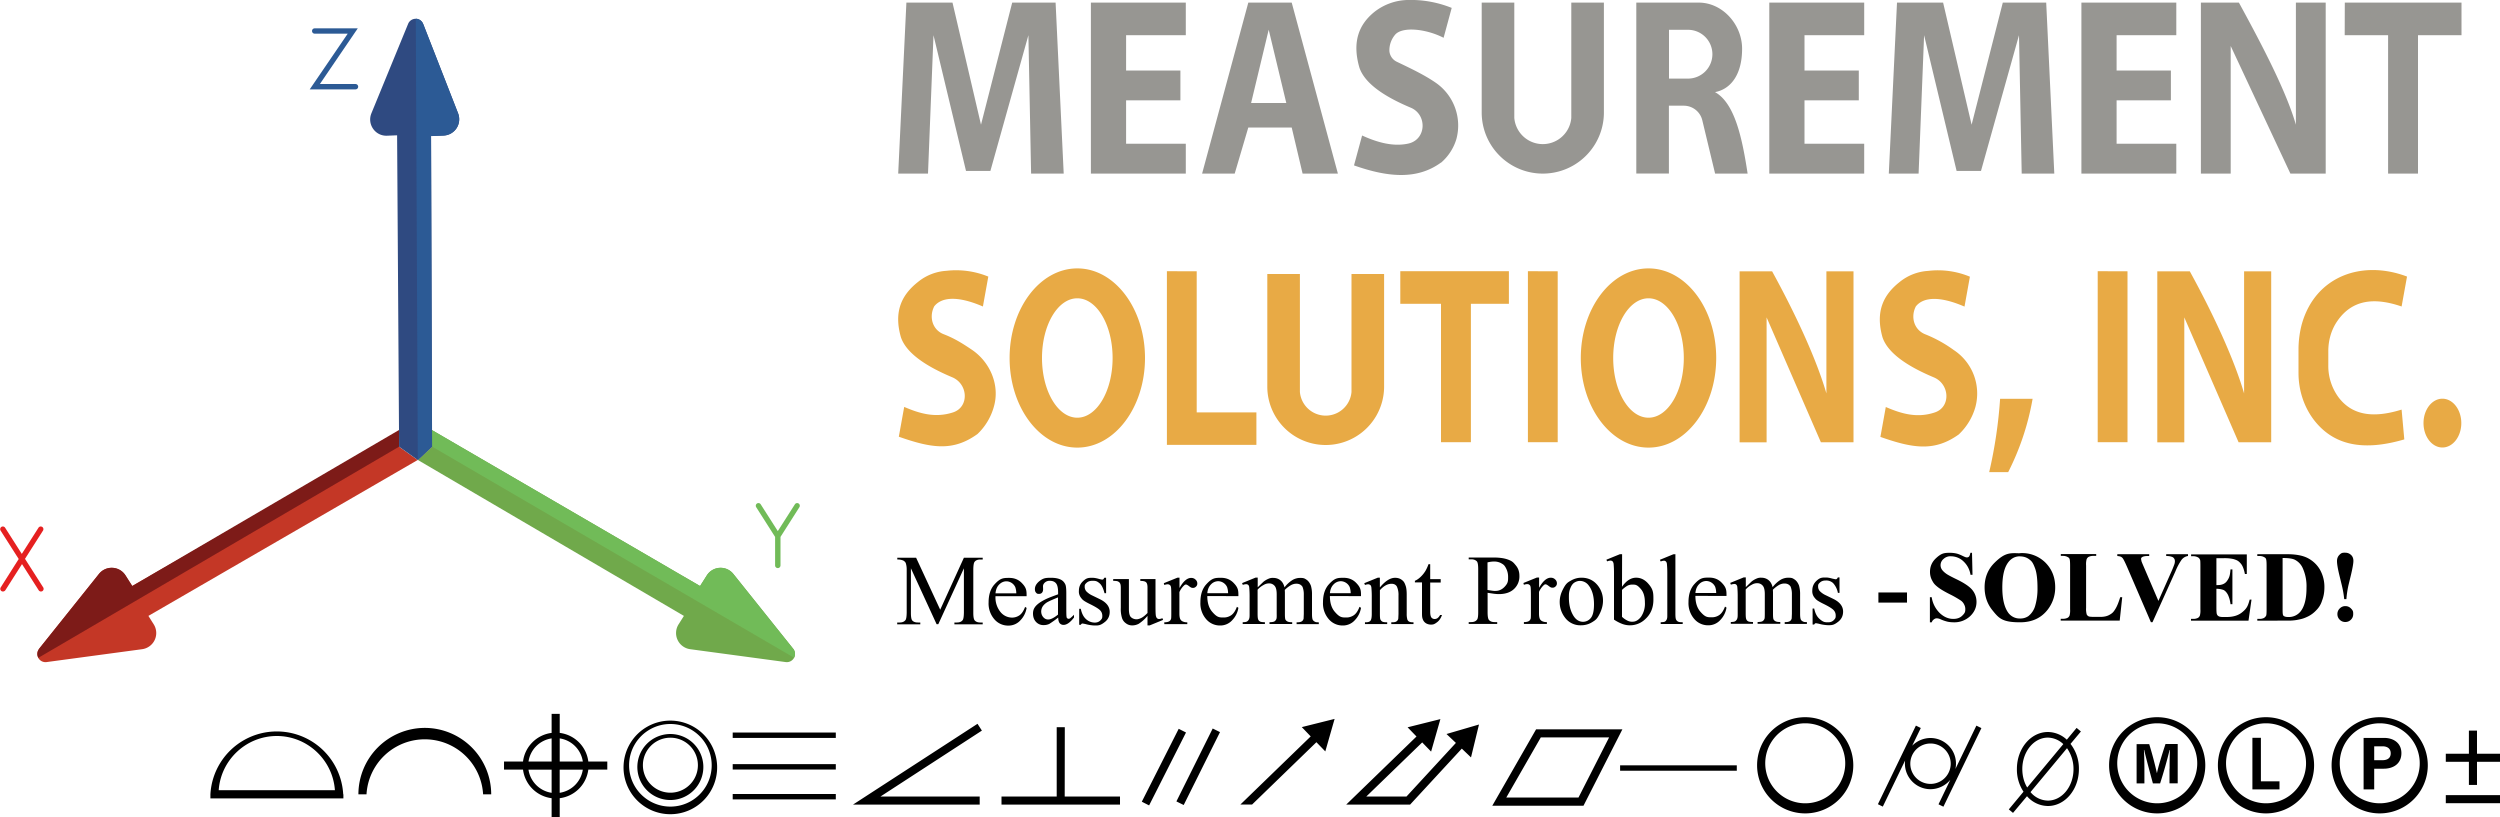
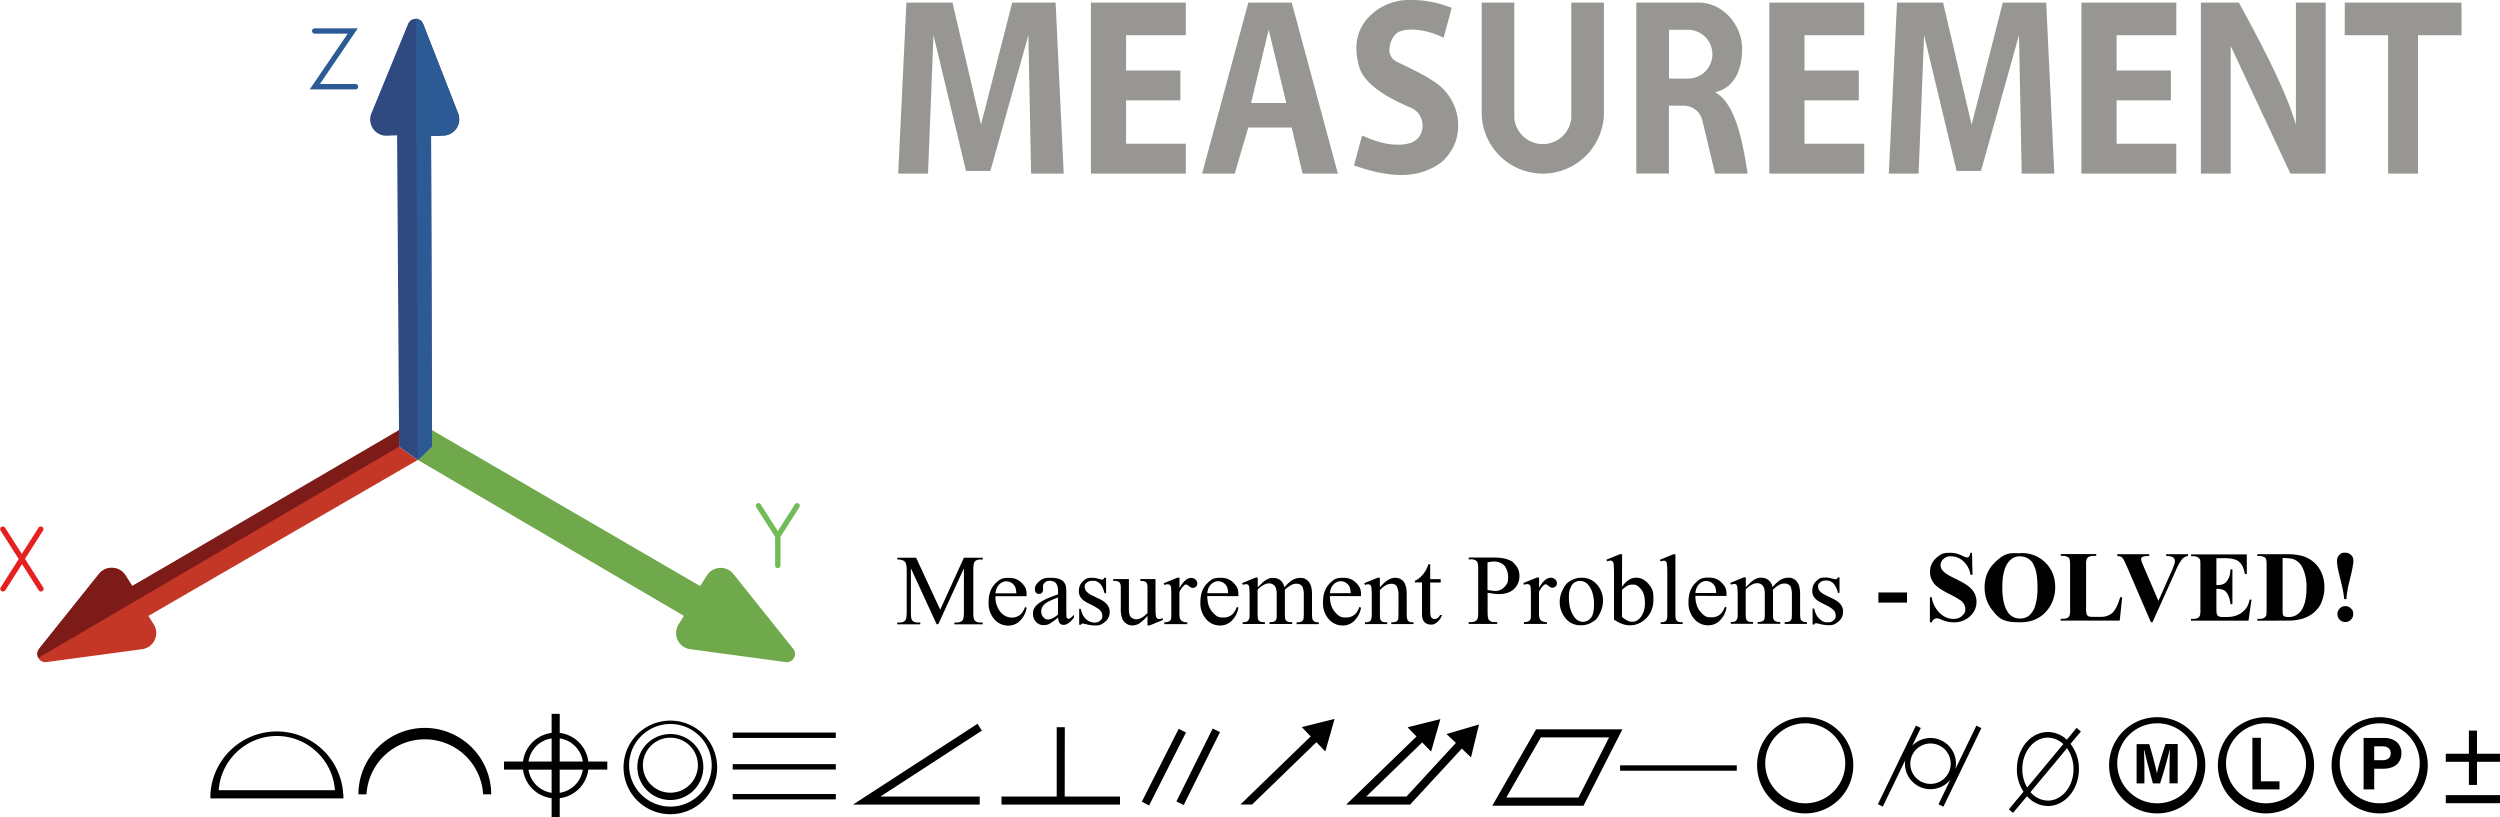
<svg xmlns="http://www.w3.org/2000/svg" width="350" height="114.422" viewBox="0 0 350 114.422">
  <path d="m137.466 102.284 -14.196 9.226h13.888v1.134h-17.738l17.43 -11.312zm209.314 3.234v-3.234h-1.134v3.234h-3.234v1.134h3.234v3.234h1.134v-3.234h3.234v-1.134zm-4.368 6.93h7.602v-1.134h-7.602zm-115.598 -4.55h16.338v-0.756h-16.338zm-124.236 -4.592h14.434v-0.756h-14.434zm0 4.424h14.434v-0.756h-14.434zm0 4.186h14.434v-0.756h-14.434zm46.494 -10.108h-1.134v9.702h-7.728v1.134h16.59v-1.134h-7.742zm15.946 0.224 -5.166 10.206 1.022 0.518 5.166 -10.206zm-0.322 10.164 1.022 0.504 5.082 -10.206 -1.022 -0.504zm39.13 -8.19 -6.916 7.504h-5.628l7.826 -7.574 1.246 1.288 1.302 -4.55 -4.592 1.148 1.246 1.288 -9.842 9.534h8.918l0.014 0.014 7.252 -7.854 1.288 1.232 1.12 -4.606 -4.55 1.33zm23.31 -1.904 -5.446 10.696h-12.768l6.132 -10.696zm-1.862 1.134h-9.562l-4.83 8.414h10.108zm-41.776 -0.14 -9.842 9.534h1.638l9.002 -8.722 1.246 1.288 1.302 -4.55 -4.592 1.148zm-85.036 4.032a4.62 4.62 0 1 1 -9.226 0 4.62 4.62 0 0 1 9.226 0m-0.756 0a3.85 3.85 0 1 0 -7.7 0 3.85 3.85 0 0 0 7.7 0m-15.344 -0.518h2.66v1.134H82.365a4.617 4.617 0 0 1 -4.004 4.004v2.66h-1.134v-2.66a4.617 4.617 0 0 1 -4.004 -4.004h-2.66v-1.134h2.66a4.617 4.617 0 0 1 4.004 -4.004v-2.66h1.134v2.66a4.617 4.617 0 0 1 4.004 4.004m-4.004 -3.234v3.234h3.234a3.849 3.849 0 0 0 -3.234 -3.234m-4.368 3.234h3.234v-3.234a3.839 3.839 0 0 0 -3.234 3.234m3.234 4.382v-3.234h-3.238a3.849 3.849 0 0 0 3.234 3.234m4.368 -3.234h-3.234v3.234a3.849 3.849 0 0 0 3.234 -3.234m18.802 -0.616a6.552 6.552 0 1 1 -13.09 -0.014 6.552 6.552 0 0 1 13.09 0.014m-0.756 0a5.782 5.782 0 1 0 -11.564 0 5.782 5.782 0 0 0 11.564 0m159.824 0a6.734 6.734 0 1 1 -13.468 0 6.734 6.734 0 0 1 13.468 0m-1.134 0a5.6 5.6 0 1 0 -11.186 0 5.6 5.6 0 0 0 11.186 0m50.414 0a6.734 6.734 0 1 1 -13.468 0 6.734 6.734 0 0 1 13.468 0m-1.134 0a5.6 5.6 0 1 0 -11.186 0 5.6 5.6 0 0 0 11.186 0m16.366 0a6.734 6.734 0 1 1 -13.468 0 6.734 6.734 0 0 1 13.468 0m-1.134 0a5.6 5.6 0 1 0 -11.186 0 5.6 5.6 0 0 0 11.186 0m17.052 0a6.734 6.734 0 1 1 -13.468 0 6.734 6.734 0 0 1 13.468 0m-1.134 0a5.6 5.6 0 1 0 -11.186 0 5.6 5.6 0 0 0 11.186 0m-290.682 4.06v0.574H29.457v-0.574a9.31 9.31 0 0 1 18.592 0m-1.162 -0.574c-0.294 -4.228 -3.836 -7.588 -8.134 -7.588s-7.84 3.36 -8.134 7.588zm12.586 -8.722a9.31 9.31 0 0 0 -9.296 9.296h1.134a8.176 8.176 0 0 1 16.324 0h1.134a9.31 9.31 0 0 0 -9.296 -9.296m217.238 -0.308 0.686 0.336 -5.32 11.004 -0.686 -0.336 1.652 -3.43a3.64 3.64 0 0 1 -2.772 1.316 3.584 3.584 0 0 1 -3.556 -4.018l-3.122 6.454 -0.686 -0.336 5.32 -11.004 0.686 0.336 -1.204 2.478a3.64 3.64 0 0 1 2.548 -1.078 3.584 3.584 0 0 1 3.5 4.34l2.94 -6.076Zm-3.612 5.32a2.828 2.828 0 1 0 -5.656 0 2.828 2.828 0 0 0 5.656 0m18.214 -4.494 -1.442 1.722a5.584 5.584 0 0 1 1.176 3.528c0 2.856 -1.946 5.166 -4.34 5.166a3.919 3.919 0 0 1 -2.926 -1.372l-1.96 2.338 -0.588 -0.49 2.058 -2.478a5.584 5.584 0 0 1 -0.924 -3.192c0 -2.856 1.946 -5.166 4.34 -5.166a3.919 3.919 0 0 1 2.646 1.078l1.372 -1.652 0.588 0.49Zm-7.504 7.826 5.054 -6.076a3.221 3.221 0 0 0 -2.156 -0.91c-1.974 0 -3.584 1.974 -3.584 4.41q0.014 1.47 0.686 2.576m5.572 -5.502 -5.11 6.146a3.221 3.221 0 0 0 2.436 1.19c1.974 0 3.584 -1.974 3.584 -4.41a5.036 5.036 0 0 0 -0.91 -2.926m12.6 3.486h-0.014a55.84 55.84 0 0 0 -1.078 -4.06h-1.764v5.502h1.092v-1.974c0 -0.938 -0.028 -2.072 -0.07 -2.716h0.042c0.238 1.106 0.812 3.178 1.218 4.69h1.008a69.801 69.801 0 0 0 1.33 -4.676h0.042a68.803 68.803 0 0 0 -0.042 2.604h-0.014v2.058h1.148v-5.502h-1.708c-0.462 1.4 -1.064 3.332 -1.19 4.06m14.546 -4.928h-1.19v7.224h3.794v-1.134h-2.604zm19.67 2.142c0 1.498 -1.134 2.184 -2.478 2.184h-1.33v2.898h-1.484v-7.21h2.842c1.47 0 2.45 0.812 2.45 2.128m-1.498 0.028c0 -0.7 -0.518 -0.98 -1.148 -0.98h-1.162v1.946h1.134c0.686 0 1.176 -0.266 1.176 -0.966" />
  <path d="M125.748 24.304 126.895 0.364h6.454l3.99 17.094L141.708 0.364h6.076l1.134 23.94h-4.564l-0.378 -19.376 -5.32 18.998h-3.416l-4.55 -18.998 -0.77 19.376zm142.856 0 0.77 -19.376 4.55 18.998h3.416l5.32 -18.998 0.378 19.376h4.564L286.468 0.364h-6.076l-4.368 17.094L272.035 0.364h-6.454l-1.148 23.94zM152.726 0.364v23.94h13.286v-4.186h-8.358v-6.076h7.602V9.87h-7.602V4.928h8.358V0.364zm94.976 0v23.94h13.286v-4.186h-8.358v-6.076h7.602V9.87h-7.602V4.928h8.358V0.364zm43.694 0v23.94h13.286v-4.186h-8.358v-6.076h7.602V9.87h-7.602V4.928h8.358V0.364zM187.306 24.304h-4.942l-1.526 -6.454h-6.076l-1.904 6.454h-4.564L174.763 0.364h6.076zm-7.224 -9.884L177.618 4.158l-2.464 10.262zm21.658 8.358a6.98 6.98 0 0 0 2.156 -3.318 7.279 7.279 0 0 0 -2.982 -7.938c-1.512 -1.036 -3.388 -1.932 -5.32 -2.856a1.825 1.825 0 0 1 -1.078 -1.526 3.36 3.36 0 0 1 0.756 -2.226c0.952 -1.246 4.368 -0.896 6.832 0.378l1.134 -4.186A15.356 15.356 0 0 0 196.98 0a7.838 7.838 0 0 0 -4.508 1.624c-2.254 1.792 -3.192 4.256 -2.156 7.84 0.714 2.128 3.29 3.976 7.196 5.614 2.226 0.938 2.212 4.214 -0.098 4.956l-0.266 0.07c-2.072 0.448 -4.242 -0.126 -6.454 -1.134l-1.134 4.186c4.578 1.61 8.736 2.1 12.152 -0.378M207.438 0.364v15.386a8.54 8.54 0 1 0 17.108 0V0.364h-4.564v16.142a4.004 4.004 0 0 1 -7.98 0V0.364zm37.24 23.94H240.114l-1.792 -7.462a2.662 2.662 0 0 0 -2.59 -2.044h-2.086v9.492h-4.564V0.364h8.736c3.36 0 6.076 3.094 6.076 6.454 0 3.948 -1.848 5.726 -3.794 6.076 2.744 1.526 3.794 6.328 4.564 11.396Zm-4.942 -16.716a3.416 3.416 0 0 0 -3.416 -3.416h-2.66v6.832h2.66a3.416 3.416 0 0 0 3.416 -3.416m72.562 16.716V6.44l8.358 17.864h4.942V0.364h-4.172v17.094c-1.358 -4.648 -4.508 -10.738 -7.98 -17.094h-5.32v23.94zm15.96 -19.376h6.076v19.376h4.186V4.928h6.09V0.364h-16.338z" fill="#979692" />
-   <path d="m125.832 61.152 0.756 -4.186c2.142 0.924 4.34 1.582 6.832 0.77 2.296 -0.742 2.128 -3.976 -0.098 -4.914 -3.906 -1.638 -6.482 -3.486 -7.196 -5.614 -1.036 -3.626 0.126 -5.964 2.436 -7.77a6.98 6.98 0 0 1 3.948 -1.526 11.896 11.896 0 0 1 5.852 0.812L137.607 42.91c-3.724 -1.61 -5.88 -1.246 -6.832 0l-0.014 0.042c-0.7 1.428 -0.238 3.234 1.386 3.85 1.526 0.588 2.702 1.344 3.948 2.184 2.562 1.75 3.92 4.998 3.038 7.98a8.376 8.376 0 0 1 -2.282 3.794c-3.43 2.478 -6.44 1.988 -11.018 0.378zm148.442 -0.378a8.376 8.376 0 0 0 2.282 -3.794 7.279 7.279 0 0 0 -3.038 -7.98 18.248 18.248 0 0 0 -3.948 -2.184c-1.624 -0.63 -2.086 -2.422 -1.386 -3.85l0.014 -0.042c0.952 -1.246 3.108 -1.61 6.832 0l0.756 -4.186a11.597 11.597 0 0 0 -5.852 -0.812 6.98 6.98 0 0 0 -3.948 1.526c-2.31 1.806 -3.458 4.144 -2.436 7.77 0.714 2.128 3.29 3.976 7.196 5.614 2.226 0.938 2.408 4.172 0.098 4.914 -2.492 0.826 -4.69 0.154 -6.832 -0.77l-0.756 4.186c4.578 1.61 7.588 2.1 11.018 -0.378zM177.422 38.36v15.764a8.176 8.176 0 0 0 16.352 0V38.36h-4.564v16.52a3.626 3.626 0 0 1 -7.224 0V38.36zm69.902 23.562V44.436l7.602 17.486h4.564V37.982h-3.794v17.094c-1.358 -4.648 -4.116 -10.738 -7.602 -17.094h-4.55v23.94h3.794zm58.478 0V44.436l7.602 17.486h4.564V37.982h-3.794v17.094c-1.358 -4.648 -4.116 -10.738 -7.602 -17.094h-4.55v23.94h3.794zM196.042 42.532h5.698v19.376h4.186V42.532h5.32v-4.564h-15.204zm-32.676 -4.564v24.318h12.53v-4.55h-8.358v-19.754zm50.54 0v23.94h4.172V37.982zm79.772 0v23.94h4.172V37.982zM160.3 50.12c0 6.916 -4.242 12.544 -9.478 12.544s-9.478 -5.614 -9.478 -12.544 4.242 -12.544 9.478 -12.544 9.478 5.614 9.478 12.544m-4.536 0c0 -4.62 -2.212 -8.358 -4.942 -8.358s-4.942 3.738 -4.942 8.358 2.212 8.358 4.942 8.358 4.942 -3.738 4.942 -8.358m84.504 0c0 6.916 -4.242 12.544 -9.478 12.544s-9.478 -5.614 -9.478 -12.544 4.242 -12.544 9.478 -12.544 9.478 5.614 9.478 12.544m-4.536 0c0 -4.62 -2.212 -8.358 -4.942 -8.358s-4.942 3.738 -4.942 8.358 2.212 8.358 4.942 8.358 4.942 -3.738 4.942 -8.358m101.262 -11.396c-6.3 -2.394 -12.824 -0.07 -14.728 6.608a13.96 13.96 0 0 0 -0.476 3.612v3.262c0 2.422 0.756 4.802 2.254 6.706 3.01 3.794 7.434 4.102 12.558 2.604l-0.378 -4.172c-3.682 1.148 -6.79 0.966 -8.82 -1.708a7.419 7.419 0 0 1 -1.442 -4.48v-1.988c0 -1.498 0.406 -2.982 1.26 -4.214 2.086 -3.038 5.222 -3.346 9.002 -2.044l0.756 -4.172zm4.942 17.094c-1.456 0 -2.646 1.526 -2.646 3.416s1.19 3.416 2.646 3.416 2.646 -1.526 2.646 -3.416 -1.19 -3.416 -2.646 -3.416m-63.448 10.276h2.66a36.396 36.396 0 0 0 3.416 -10.262h-4.55a64.416 64.416 0 0 1 -1.526 10.262" fill="#e8aa45" />
  <path d="m131.124 87.388 -3.598 -7.826v6.216q0 0.854 0.182 1.078 0.252 0.294 0.798 0.294h0.336v0.252h-3.234V87.151h0.336q0.588 0 0.84 -0.364 0.14 -0.224 0.154 -1.008v-6.076a2.792 2.792 0 0 0 -0.14 -0.896 0.838 0.838 0 0 0 -0.35 -0.336 1.994 1.994 0 0 0 -0.826 -0.14v-0.252h2.632l3.374 7.28 3.318 -7.28h2.632v0.252h-0.322q-0.602 0 -0.84 0.364 -0.14 0.224 -0.154 1.008v6.076q0 0.854 0.196 1.078 0.252 0.294 0.798 0.294h0.322v0.252h-3.962V87.151h0.336q0.602 0 0.84 -0.364 0.14 -0.224 0.154 -1.008V79.563l-3.584 7.826zm8.246 -3.92a3.221 3.221 0 0 0 0.686 2.198 2.094 2.094 0 0 0 1.61 0.798 1.825 1.825 0 0 0 1.078 -0.336q0.462 -0.336 0.77 -1.162l0.21 0.14a3.191 3.191 0 0 1 -0.84 1.708 2.244 2.244 0 0 1 -1.736 0.77 2.523 2.523 0 0 1 -1.932 -0.882 3.36 3.36 0 0 1 -0.812 -2.366q0 -1.61 0.826 -2.52c0.826 -0.91 1.246 -0.91 2.072 -0.91q1.05 0 1.736 0.7c0.686 0.7 0.686 1.092 0.686 1.862zm0 -0.406h2.912a2.792 2.792 0 0 0 -0.14 -0.854 1.396 1.396 0 0 0 -0.518 -0.602 1.396 1.396 0 0 0 -0.714 -0.224q-0.574 0 -1.022 0.448t-0.518 1.232m8.75 3.416a13.96 13.96 0 0 1 -1.218 0.868 1.795 1.795 0 0 1 -0.784 0.168 1.396 1.396 0 0 1 -1.078 -0.448q-0.42 -0.448 -0.42 -1.176 0 -0.462 0.21 -0.798 0.28 -0.462 0.98 -0.882c0.7 -0.42 1.232 -0.602 2.324 -1.008v-0.252q0 -0.938 -0.294 -1.288t-0.868 -0.35a0.977 0.977 0 0 0 -0.686 0.238q-0.266 0.238 -0.266 0.532l0.014 0.406q0 0.308 -0.154 0.49 -0.154 0.168 -0.42 0.168c-0.266 0 -0.308 -0.056 -0.42 -0.182s-0.154 -0.28 -0.154 -0.49q0 -0.588 0.602 -1.092c0.602 -0.49 0.966 -0.49 1.694 -0.49q0.84 0 1.372 0.28 0.392 0.21 0.602 0.672 0.126 0.294 0.126 1.204v2.142q0 0.896 0.028 1.106c0.028 0.21 0.056 0.224 0.112 0.266s0.112 0.07 0.182 0.07a0.399 0.399 0 0 0 0.196 -0.056q0.14 -0.098 0.56 -0.504v0.378q-0.784 1.036 -1.47 1.036a0.698 0.698 0 0 1 -0.532 -0.238q-0.196 -0.238 -0.21 -0.798v0.014Zm0 -0.448v-2.394q-1.022 0.42 -1.344 0.588a2.094 2.094 0 0 0 -0.77 0.63 1.396 1.396 0 0 0 -0.238 0.728q0 0.49 0.294 0.826 0.28 0.322 0.686 0.322 0.532 0 1.372 -0.686zm6.734 -5.124v2.142h-0.224q-0.252 -1.008 -0.672 -1.372c-0.42 -0.364 -0.616 -0.364 -1.036 -0.364q-0.476 0 -0.77 0.252c-0.294 0.252 -0.294 0.364 -0.294 0.56a0.977 0.977 0 0 0 0.224 0.658 2.792 2.792 0 0 0 0.868 0.602l1.008 0.49q1.4 0.672 1.4 1.792 0 0.854 -0.644 1.386c-0.644 0.518 -0.91 0.518 -1.456 0.518a5.584 5.584 0 0 1 -1.316 -0.21l-0.378 -0.07q-0.154 0 -0.252 0.182h-0.224v-2.24h0.224q0.196 0.966 0.728 1.442a1.825 1.825 0 0 0 1.218 0.49q0.476 0 0.77 -0.28c0.294 -0.28 0.294 -0.406 0.294 -0.672q0 -0.476 -0.336 -0.798t-1.33 -0.812c-0.994 -0.49 -1.092 -0.63 -1.302 -0.896a1.396 1.396 0 0 1 -0.308 -0.994q0 -0.784 0.532 -1.302c0.532 -0.518 0.812 -0.518 1.372 -0.518q0.364 0 0.896 0.154 0.35 0.098 0.462 0.098t0.168 -0.056l0.14 -0.21h0.224Zm6.916 0.182v3.808q0 1.092 0.056 1.33t0.168 0.336a0.419 0.419 0 0 0 0.266 0.098q0.21 0 0.476 -0.112l0.098 0.238 -1.876 0.77h-0.308v-1.33a5.584 5.584 0 0 1 -1.232 1.106q-0.434 0.224 -0.896 0.224a1.396 1.396 0 0 1 -0.91 -0.308 1.396 1.396 0 0 1 -0.546 -0.784 4.188 4.188 0 0 1 -0.154 -1.358v-2.814q0 -0.448 -0.098 -0.616c-0.098 -0.168 -0.154 -0.196 -0.28 -0.266q-0.182 -0.098 -0.686 -0.084v-0.252h2.198v4.2q0 0.882 0.308 1.148t0.742 0.28q0.294 0 0.672 -0.182t0.882 -0.7v-3.57q0 -0.546 -0.196 -0.728 -0.196 -0.196 -0.812 -0.196v-0.252h2.142zm3.36 -0.182v1.414q0.784 -1.4 1.624 -1.414 0.378 0 0.616 0.238a0.698 0.698 0 0 1 0.252 0.532 0.558 0.558 0 0 1 -0.182 0.448q-0.182 0.182 -0.42 0.182c-0.238 0 -0.336 -0.084 -0.546 -0.238q-0.294 -0.238 -0.448 -0.238 -0.126 0 -0.266 0.14a2.792 2.792 0 0 0 -0.644 0.924v3.01q0 0.532 0.126 0.784a0.698 0.698 0 0 0 0.322 0.308 1.396 1.396 0 0 0 0.658 0.126v0.252h-3.22v-0.252q0.476 0 0.714 -0.154 0.168 -0.112 0.238 -0.35 0.028 -0.126 0.028 -0.672v-2.437q0 -1.092 -0.042 -1.302c-0.042 -0.21 -0.084 -0.238 -0.168 -0.308s-0.182 -0.098 -0.294 -0.098q-0.21 0 -0.476 0.098l-0.07 -0.252 1.904 -0.77h0.294zm3.892 2.548q0 1.4 0.686 2.198c0.686 0.798 0.994 0.798 1.61 0.798a1.825 1.825 0 0 0 1.078 -0.336q0.462 -0.336 0.77 -1.162l0.21 0.14a3.191 3.191 0 0 1 -0.84 1.708 2.244 2.244 0 0 1 -1.736 0.77 2.523 2.523 0 0 1 -1.932 -0.882 3.36 3.36 0 0 1 -0.812 -2.366q0 -1.61 0.826 -2.52c0.826 -0.91 1.246 -0.91 2.072 -0.91q1.05 0 1.736 0.7c0.686 0.7 0.686 1.092 0.686 1.862zm0 -0.406h2.912a2.792 2.792 0 0 0 -0.14 -0.854 1.396 1.396 0 0 0 -0.518 -0.602 1.396 1.396 0 0 0 -0.714 -0.224 1.396 1.396 0 0 0 -1.022 0.448q-0.448 0.448 -0.518 1.232m7.042 -0.812 0.812 -0.784a2.792 2.792 0 0 1 0.672 -0.406 1.396 1.396 0 0 1 0.7 -0.14q0.588 0 1.008 0.336t0.574 0.994a4.188 4.188 0 0 1 1.19 -1.078q0.49 -0.252 1.008 -0.252c0.518 0 0.63 0.084 0.882 0.252s0.462 0.448 0.616 0.84a4.188 4.188 0 0 1 0.154 1.246v2.702q0 0.588 0.098 0.812 0.07 0.14 0.252 0.252c0.182 0.112 0.322 0.112 0.602 0.112v0.252h-3.108v-0.252h0.126q0.406 0 0.63 -0.154 0.154 -0.112 0.224 -0.35l0.028 -0.672v-2.702a2.792 2.792 0 0 0 -0.182 -1.092q-0.28 -0.434 -0.854 -0.434 -0.364 0 -0.728 0.182a4.188 4.188 0 0 0 -0.882 0.672l-0.014 0.07 0.014 0.294v2.996q0 0.644 0.07 0.798 0.084 0.168 0.266 0.266c0.182 0.098 0.364 0.112 0.686 0.112v0.252h-3.178v-0.252q0.518 0 0.714 -0.126a0.698 0.698 0 0 0 0.266 -0.378q0.042 -0.126 0.028 -0.686v-2.702q0 -0.77 -0.224 -1.106a0.977 0.977 0 0 0 -0.84 -0.434 1.396 1.396 0 0 0 -0.728 0.196q-0.574 0.308 -0.882 0.686v3.374q0 0.616 0.084 0.798c0.084 0.182 0.14 0.21 0.252 0.28q0.168 0.098 0.686 0.098v0.252h-3.108v-0.252q0.434 0 0.602 -0.098t0.266 -0.294c0.098 -0.21 0.098 -0.392 0.098 -0.784v-2.408a13.96 13.96 0 0 0 -0.056 -1.344q-0.042 -0.224 -0.154 -0.308 -0.14 -0.098 -0.28 -0.084a1.396 1.396 0 0 0 -0.462 0.098l-0.098 -0.252 1.89 -0.77h0.294v1.344zm10.122 1.218q0 1.4 0.686 2.198c0.686 0.798 0.994 0.798 1.61 0.798a1.825 1.825 0 0 0 1.078 -0.336q0.462 -0.336 0.77 -1.162l0.21 0.14a3.191 3.191 0 0 1 -0.84 1.708 2.244 2.244 0 0 1 -1.736 0.77 2.523 2.523 0 0 1 -1.932 -0.882 3.36 3.36 0 0 1 -0.812 -2.366q0 -1.61 0.826 -2.52c0.826 -0.91 1.246 -0.91 2.072 -0.91q1.05 0 1.736 0.7c0.686 0.7 0.686 1.092 0.686 1.862zm0 -0.406h2.912a2.792 2.792 0 0 0 -0.14 -0.854 1.396 1.396 0 0 0 -0.518 -0.602 1.396 1.396 0 0 0 -0.714 -0.224 1.396 1.396 0 0 0 -1.022 0.448q-0.448 0.448 -0.518 1.232m7.014 -0.826q1.106 -1.33 2.114 -1.33 0.518 0 0.882 0.252c0.364 0.252 0.448 0.462 0.588 0.854q0.154 0.406 0.154 1.26v2.688a2.792 2.792 0 0 0 0.098 0.812q0.084 0.182 0.238 0.266 0.21 0.112 0.616 0.098v0.252h-3.108v-0.252h0.126q0.448 0 0.616 -0.14a0.558 0.558 0 0 0 0.238 -0.392l0.028 -0.644v-2.578a2.792 2.792 0 0 0 -0.224 -1.246q-0.224 -0.392 -0.756 -0.392 -0.826 0 -1.624 0.896v3.318q0 0.63 0.07 0.784 0.098 0.196 0.266 0.294t0.686 0.098v0.252h-3.112v-0.252h0.14q0.476 0 0.644 -0.238t0.168 -0.924v-2.338a13.96 13.96 0 0 0 -0.056 -1.386q-0.042 -0.252 -0.154 -0.336t-0.28 -0.098q-0.196 0 -0.462 0.098l-0.098 -0.252 1.89 -0.77h0.294v1.33zm7.028 -3.22v2.072h1.47v0.476h-1.47v4.074q0 0.602 0.168 0.826a0.558 0.558 0 0 0 0.448 0.21 0.698 0.698 0 0 0 0.434 -0.14 1.396 1.396 0 0 0 0.336 -0.42h0.266q-0.238 0.672 -0.686 1.008c-0.434 0.336 -0.602 0.336 -0.91 0.336a1.396 1.396 0 0 1 -0.616 -0.168q-0.308 -0.182 -0.448 -0.504c-0.14 -0.322 -0.14 -0.546 -0.14 -1.008v-4.228h-0.994v-0.224q0.378 -0.154 0.77 -0.518a4.188 4.188 0 0 0 0.7 -0.854 5.584 5.584 0 0 0 0.434 -0.952h0.21Zm8.036 3.99v2.716q0 0.882 0.196 1.092 0.252 0.294 0.784 0.294h0.364v0.252h-3.99v-0.252h0.35q0.588 0 0.84 -0.378 0.14 -0.21 0.14 -1.008v-6.02q0 -0.882 -0.182 -1.092 -0.28 -0.294 -0.798 -0.294h-0.35v-0.252h3.416q1.232 0 1.974 0.252c0.742 0.252 0.882 0.462 1.218 0.868s0.49 0.882 0.49 1.442a2.383 2.383 0 0 1 -0.756 1.848q-0.756 0.714 -2.128 0.714 -0.336 0 -0.728 -0.056zm0 -0.392 0.644 0.098q0.28 0.042 0.476 0.028 0.7 0 1.232 -0.546c0.532 -0.546 0.518 -0.854 0.518 -1.428q0 -0.602 -0.252 -1.12c-0.252 -0.518 -0.406 -0.602 -0.7 -0.77s-0.644 -0.252 -1.036 -0.252a4.188 4.188 0 0 0 -0.896 0.126v3.878zm7.21 -1.722v1.414q0.784 -1.4 1.624 -1.414 0.378 0 0.616 0.238a0.698 0.698 0 0 1 0.252 0.532 0.558 0.558 0 0 1 -0.182 0.448q-0.182 0.182 -0.42 0.182c-0.238 0 -0.336 -0.084 -0.546 -0.238q-0.294 -0.238 -0.448 -0.238 -0.126 0 -0.266 0.14a2.792 2.792 0 0 0 -0.644 0.924v3.01q0 0.532 0.126 0.784a0.698 0.698 0 0 0 0.322 0.308 1.396 1.396 0 0 0 0.658 0.126v0.252h-3.22v-0.252q0.476 0 0.714 -0.154 0.168 -0.112 0.238 -0.35 0.028 -0.126 0.028 -0.672v-2.436q0 -1.092 -0.042 -1.302c-0.042 -0.21 -0.084 -0.238 -0.168 -0.308s-0.182 -0.098 -0.294 -0.098q-0.21 0 -0.476 0.098l-0.07 -0.252 1.904 -0.77h0.294zm5.922 0q1.428 0 2.296 1.092a3.36 3.36 0 0 1 0.728 2.128q0 0.84 -0.406 1.708c-0.406 0.868 -0.644 1.008 -1.12 1.302s-0.994 0.434 -1.582 0.434a2.662 2.662 0 0 1 -2.254 -1.134q-0.7 -0.952 -0.7 -2.142 0 -0.868 0.434 -1.722c0.434 -0.854 0.658 -0.994 1.134 -1.26q0.7 -0.406 1.484 -0.406zm-0.21 0.448q-0.364 0 -0.728 0.21t-0.588 0.756c-0.224 0.546 -0.224 0.826 -0.224 1.4q0 1.372 0.546 2.366t1.442 0.994a1.396 1.396 0 0 0 1.092 -0.546q0.434 -0.546 0.434 -1.89 0 -1.68 -0.728 -2.632a1.536 1.536 0 0 0 -1.246 -0.658m5.894 0.826q0.896 -1.274 1.974 -1.274 0.966 0 1.694 0.826c0.728 0.826 0.728 1.302 0.728 2.254q0 1.68 -1.12 2.702a3.081 3.081 0 0 1 -3.248 0.686 5.584 5.584 0 0 1 -1.148 -0.602v-6.51a13.96 13.96 0 0 0 -0.056 -1.316q-0.056 -0.252 -0.154 -0.336 -0.112 -0.098 -0.28 -0.098a1.396 1.396 0 0 0 -0.476 0.112l-0.098 -0.238 1.89 -0.77h0.308zm0 0.434v3.766a2.792 2.792 0 0 0 0.728 0.518 1.396 1.396 0 0 0 0.77 0.168q0.63 0 1.162 -0.686a3.221 3.221 0 0 0 0.546 -2.002q0 -1.218 -0.546 -1.862c-0.546 -0.644 -0.77 -0.644 -1.218 -0.644a1.396 1.396 0 0 0 -0.728 0.182 4.188 4.188 0 0 0 -0.7 0.546Zm7.476 -4.998v8.344q0 0.588 0.084 0.784t0.266 0.294c0.182 0.098 0.336 0.098 0.672 0.098v0.252h-3.08v-0.252q0.434 0 0.588 -0.084t0.252 -0.294c0.098 -0.21 0.084 -0.406 0.084 -0.784v-5.712a13.96 13.96 0 0 0 -0.056 -1.302q-0.042 -0.252 -0.154 -0.336c-0.112 -0.084 -0.154 -0.098 -0.266 -0.098a1.396 1.396 0 0 0 -0.448 0.112l-0.112 -0.238 1.876 -0.77zm2.8 5.838q0 1.4 0.686 2.198c0.686 0.798 0.994 0.798 1.61 0.798a1.825 1.825 0 0 0 1.078 -0.336q0.462 -0.336 0.77 -1.162l0.21 0.14a3.191 3.191 0 0 1 -0.84 1.708 2.244 2.244 0 0 1 -1.736 0.77 2.523 2.523 0 0 1 -1.932 -0.882 3.36 3.36 0 0 1 -0.812 -2.366q0 -1.61 0.826 -2.52c0.826 -0.91 1.246 -0.91 2.072 -0.91q1.05 0 1.736 0.7c0.686 0.7 0.686 1.092 0.686 1.862zm0 -0.406h2.912a2.792 2.792 0 0 0 -0.14 -0.854 1.396 1.396 0 0 0 -0.518 -0.602 1.396 1.396 0 0 0 -0.714 -0.224 1.396 1.396 0 0 0 -1.022 0.448q-0.448 0.448 -0.518 1.232m7.042 -0.812 0.812 -0.784a2.792 2.792 0 0 1 0.672 -0.406 1.396 1.396 0 0 1 0.7 -0.14q0.588 0 1.008 0.336t0.574 0.994a4.188 4.188 0 0 1 1.19 -1.078q0.49 -0.252 1.008 -0.252c0.518 0 0.63 0.084 0.882 0.252s0.462 0.448 0.616 0.84a4.188 4.188 0 0 1 0.154 1.246v2.702q0 0.588 0.098 0.812 0.056 0.14 0.252 0.252c0.196 0.112 0.322 0.112 0.602 0.112v0.252h-3.108v-0.252h0.126q0.406 0 0.63 -0.154 0.154 -0.112 0.224 -0.35l0.028 -0.672v-2.702a2.792 2.792 0 0 0 -0.182 -1.092q-0.28 -0.434 -0.854 -0.434 -0.364 0 -0.728 0.182a4.188 4.188 0 0 0 -0.882 0.672l-0.014 0.07 0.014 0.294v2.996q0 0.644 0.07 0.798 0.084 0.168 0.266 0.266c0.182 0.098 0.364 0.112 0.686 0.112v0.252h-3.178v-0.252q0.532 0 0.714 -0.126a0.698 0.698 0 0 0 0.266 -0.378q0.028 -0.126 0.028 -0.686v-2.702q0 -0.77 -0.224 -1.106a0.977 0.977 0 0 0 -0.84 -0.434 1.396 1.396 0 0 0 -0.728 0.196 2.792 2.792 0 0 0 -0.882 0.686v3.374q0 0.616 0.084 0.798c0.084 0.182 0.14 0.21 0.252 0.28q0.168 0.098 0.686 0.098v0.252h-3.108v-0.252q0.434 0 0.602 -0.098t0.266 -0.294c0.098 -0.21 0.098 -0.392 0.098 -0.784v-2.408a13.96 13.96 0 0 0 -0.056 -1.344q-0.042 -0.224 -0.154 -0.308 -0.14 -0.112 -0.28 -0.084a1.396 1.396 0 0 0 -0.462 0.098l-0.098 -0.252 1.89 -0.77h0.294v1.344zm13.132 -1.344v2.142h-0.224a2.792 2.792 0 0 0 -0.672 -1.372 1.396 1.396 0 0 0 -1.036 -0.364q-0.476 0 -0.77 0.252c-0.294 0.252 -0.294 0.364 -0.294 0.56a0.977 0.977 0 0 0 0.224 0.658 2.792 2.792 0 0 0 0.868 0.602l1.008 0.49q1.4 0.672 1.4 1.792 0 0.854 -0.644 1.386c-0.644 0.518 -0.91 0.518 -1.456 0.518a5.584 5.584 0 0 1 -1.316 -0.21l-0.378 -0.07q-0.154 0 -0.252 0.182h-0.224v-2.24h0.224q0.196 0.966 0.728 1.442c0.532 0.476 0.77 0.49 1.218 0.49q0.476 0 0.77 -0.28c0.294 -0.28 0.294 -0.406 0.294 -0.672q0 -0.476 -0.336 -0.798t-1.33 -0.812c-0.994 -0.49 -1.092 -0.63 -1.302 -0.896a1.396 1.396 0 0 1 -0.308 -0.994q0 -0.77 0.532 -1.302c0.532 -0.518 0.812 -0.518 1.372 -0.518q0.364 0 0.896 0.154l0.462 0.098q0.112 0 0.168 -0.056 0.084 -0.056 0.14 -0.21h0.224Zm9.45 3.5h-4.004v-1.415h4.004zm9.1 -7 0.07 3.108h-0.28a3.221 3.221 0 0 0 -0.98 -1.876 2.523 2.523 0 0 0 -1.694 -0.714 1.396 1.396 0 0 0 -1.106 0.378 1.117 1.117 0 0 0 -0.266 1.414q0.196 0.322 0.644 0.644 0.322 0.238 1.484 0.798 1.638 0.798 2.198 1.512t0.56 1.638q0 1.162 -0.91 2.016a3.221 3.221 0 0 1 -2.31 0.84 4.188 4.188 0 0 1 -0.826 -0.084 5.584 5.584 0 0 1 -0.98 -0.336 1.396 1.396 0 0 0 -0.546 -0.14q-0.182 0 -0.378 0.14c-0.196 0.14 -0.238 0.238 -0.322 0.42h-0.252v-3.514h0.252a3.919 3.919 0 0 0 1.162 2.254q0.854 0.784 1.862 0.784 0.77 0 1.218 -0.42c0.448 -0.42 0.462 -0.602 0.462 -0.966q0 -0.336 -0.168 -0.644a1.396 1.396 0 0 0 -0.532 -0.588 13.96 13.96 0 0 0 -1.26 -0.728q-1.274 -0.63 -1.834 -1.064c-0.56 -0.434 -0.658 -0.616 -0.854 -0.98s-0.294 -0.756 -0.294 -1.19q0 -1.12 0.812 -1.89c0.812 -0.77 1.232 -0.784 2.058 -0.784a4.188 4.188 0 0 1 0.882 0.112q0.322 0.084 0.784 0.308c0.462 0.224 0.518 0.224 0.644 0.224s0.21 -0.042 0.28 -0.112 0.14 -0.252 0.196 -0.532h0.21Zm6.65 0.084a4.617 4.617 0 0 1 3.612 1.302q1.386 1.386 1.386 3.458a5.036 5.036 0 0 1 -1.036 3.122q-1.372 1.792 -3.878 1.792c-2.506 0 -2.968 -0.56 -3.892 -1.708q-1.078 -1.344 -1.078 -3.192 0 -2.072 1.414 -3.458c1.414 -1.386 2.1 -1.358 3.472 -1.302Zm0.084 0.434q-1.274 0 -1.946 1.302 -0.546 1.078 -0.546 3.08 0 2.38 0.84 3.528a1.964 1.964 0 0 0 1.638 0.798 1.964 1.964 0 0 0 1.176 -0.336 2.792 2.792 0 0 0 0.938 -1.4 8.376 8.376 0 0 0 0.336 -2.52q0 -1.848 -0.336 -2.758c-0.336 -0.91 -0.518 -1.036 -0.868 -1.302q-0.532 -0.378 -1.232 -0.378Zm14.294 5.74 -0.35 3.262h-8.26v-0.252h0.308a1.396 1.396 0 0 0 0.658 -0.14q0.182 -0.098 0.28 -0.336a2.792 2.792 0 0 0 0.07 -0.868v-6.119q0 -0.7 -0.07 -0.896c-0.07 -0.196 -0.154 -0.224 -0.308 -0.308s-0.364 -0.14 -0.616 -0.14h-0.308v-0.252h4.956v0.252h-0.406a1.396 1.396 0 0 0 -0.658 0.14 0.698 0.698 0 0 0 -0.28 0.336 2.792 2.792 0 0 0 -0.07 0.868v5.936a2.792 2.792 0 0 0 0.084 0.91 0.558 0.558 0 0 0 0.322 0.294q0.168 0.056 0.826 0.056h0.77q0.742 0 1.232 -0.266c0.49 -0.266 0.616 -0.448 0.854 -0.826s0.462 -0.924 0.686 -1.666h0.28Zm9.212 -6.034v0.252a1.396 1.396 0 0 0 -0.91 0.546 8.376 8.376 0 0 0 -0.854 1.61l-3.206 7.112h-0.224l-3.192 -7.406q-0.574 -1.344 -0.77 -1.568c-0.196 -0.224 -0.378 -0.252 -0.742 -0.294v-0.252h4.466v0.252h-0.154q-0.602 0 -0.826 0.154a0.279 0.279 0 0 0 -0.154 0.294l0.056 0.294q0.056 0.168 0.378 0.91l1.988 4.634 1.834 -4.13a13.96 13.96 0 0 0 0.406 -1.008 1.396 1.396 0 0 0 0.07 -0.434q0 -0.21 -0.112 -0.364a0.558 0.558 0 0 0 -0.322 -0.238q-0.294 -0.112 -0.784 -0.112v-0.252zm3.976 0.532v3.794h0.182q0.882 0 1.288 -0.56c0.406 -0.56 0.434 -0.91 0.504 -1.638h0.266v4.872h-0.266a4.188 4.188 0 0 0 -0.35 -1.302q-0.266 -0.504 -0.616 -0.686a2.792 2.792 0 0 0 -1.008 -0.168v2.618q0 0.77 0.07 0.938c0.07 0.168 0.126 0.21 0.238 0.28s0.308 0.112 0.574 0.112h0.56q1.302 0 2.086 -0.602c0.784 -0.602 0.896 -1.008 1.134 -1.834h0.252l-0.42 2.954h-8.05v-0.252h0.308a1.396 1.396 0 0 0 0.658 -0.14q0.182 -0.098 0.28 -0.336a2.792 2.792 0 0 0 0.07 -0.868v-6.09q0 -0.63 -0.028 -0.77a0.698 0.698 0 0 0 -0.252 -0.378 1.396 1.396 0 0 0 -0.714 -0.196h-0.308v-0.252h7.798v2.744h-0.266q-0.196 -1.008 -0.56 -1.442c-0.364 -0.434 -0.588 -0.504 -1.022 -0.644a5.584 5.584 0 0 0 -1.442 -0.126h-0.966zm5.726 8.778v-0.252h0.308a1.396 1.396 0 0 0 0.616 -0.126 0.838 0.838 0 0 0 0.322 -0.35q0.056 -0.14 0.056 -0.868v-6.118q0 -0.7 -0.07 -0.896c-0.07 -0.196 -0.154 -0.224 -0.308 -0.308s-0.364 -0.14 -0.616 -0.14h-0.308v-0.252h4.172q1.666 0 2.688 0.448a4.188 4.188 0 0 1 1.89 1.68 4.886 4.886 0 0 1 0.644 2.548q0 0.98 -0.322 1.806a3.191 3.191 0 0 1 -0.812 1.358q-0.504 0.546 -1.148 0.868c-0.658 0.322 -0.966 0.378 -1.61 0.504a6.98 6.98 0 0 1 -1.316 0.084zm3.542 -8.778v7.266q0 0.56 0.056 0.7c0.056 0.14 0.098 0.154 0.182 0.196q0.182 0.098 0.532 0.098a2.094 2.094 0 0 0 1.75 -0.784q0.826 -1.05 0.826 -3.276a6.182 6.182 0 0 0 -0.56 -2.856 2.393 2.393 0 0 0 -1.148 -1.134q-0.49 -0.21 -1.638 -0.21m8.918 5.754h-0.294a13.96 13.96 0 0 0 -0.322 -1.89l-0.364 -1.498q-0.322 -1.344 -0.322 -1.932 0 -0.518 0.322 -0.854c0.322 -0.336 0.49 -0.322 0.826 -0.322s0.602 0.112 0.826 0.322 0.322 0.49 0.322 0.826 -0.112 0.994 -0.336 1.946l-0.364 1.498a13.96 13.96 0 0 0 -0.28 1.89zm-0.14 0.98q0.462 0 0.784 0.322c0.322 0.322 0.322 0.476 0.322 0.798s-0.112 0.574 -0.322 0.784 -0.476 0.322 -0.784 0.322 -0.574 -0.112 -0.784 -0.322 -0.322 -0.476 -0.322 -0.784 0.112 -0.574 0.322 -0.784 0.476 -0.336 0.784 -0.336" />
  <path d="m98.014 82.054 0.952 -1.498a2.283 2.283 0 0 1 3.71 -0.196l8.386 10.486a1.15 1.15 0 0 1 -1.036 1.848l-13.398 -1.806a2.283 2.283 0 0 1 -1.624 -3.486l0.742 -1.176 -37.241 -21.826 1.988 -1.876 -0.014 -2.31 37.548 21.84z" fill="#70a94b" />
-   <path d="m111.062 90.846 -0.056 -0.07 -8.344 -10.43a2.283 2.283 0 0 0 -3.71 0.196l-0.951 1.497 -37.548 -21.84 0.014 2.31 50.694 29.568a1.117 1.117 0 0 0 -0.112 -1.246Z" fill="#71bb58" />
  <path d="m18.508 82.054 -0.952 -1.498a2.283 2.283 0 0 0 -3.71 -0.196L5.46 90.846a1.15 1.15 0 0 0 1.036 1.848l13.398 -1.806a2.283 2.283 0 0 0 1.624 -3.486l-0.742 -1.176 37.701 -21.827 -2.632 -1.876 -0.126 -1.862 -37.24 21.392z" fill="#c43726" />
  <path d="m5.46 90.846 0.056 -0.07 8.344 -10.43a2.283 2.283 0 0 1 3.71 0.196l0.952 1.498L55.86 60.2l0.028 2.324L5.376 92.092a1.117 1.117 0 0 1 0.112 -1.246Z" fill="#7d1b18" />
  <path d="m60.34 19.054 1.764 -0.07a2.283 2.283 0 0 0 2.03 -3.108l-4.886 -12.515a1.134 1.134 0 0 0 -2.114 -0.014l-5.138 12.516c-0.63 1.54 0.546 3.22 2.212 3.136l1.386 -0.056 0.28 43.596 2.632 1.876 1.988 -1.876 -0.14 -43.47Z" fill="#2f4a81" />
  <path d="m59.248 3.36 0.028 0.07 4.858 12.432a2.283 2.283 0 0 1 -2.03 3.108l-1.764 0.07 0.14 43.47 -1.988 1.876 -0.28 -61.768a1.117 1.117 0 0 1 1.022 0.728z" fill="#2c5a95" />
  <path d="m3.486 78.26 2.534 -3.976a0.379 0.379 0 0 0 -0.112 -0.518 0.379 0.379 0 0 0 -0.518 0.112l-2.338 3.668L0.714 73.879a0.379 0.379 0 0 0 -0.518 -0.112 0.379 0.379 0 0 0 -0.112 0.518l2.534 3.976 -2.52 3.976a0.379 0.379 0 0 0 0.112 0.518 0.399 0.399 0 0 0 0.21 0.056 0.419 0.419 0 0 0 0.322 -0.168L3.081 78.974l2.338 3.668a0.379 0.379 0 0 0 0.518 0.112 0.379 0.379 0 0 0 0.112 -0.518l-2.535 -3.976Z" fill="#e52020" />
  <path d="M111.804 70.49a0.379 0.379 0 0 0 -0.518 0.112l-2.394 3.752 -2.394 -3.752a0.379 0.379 0 0 0 -0.518 -0.112 0.379 0.379 0 0 0 -0.112 0.518l2.646 4.158v3.99c0 0.21 0.168 0.378 0.378 0.378s0.378 -0.168 0.378 -0.378V75.165l2.646 -4.158a0.379 0.379 0 0 0 -0.112 -0.518" fill="#71bb58" />
  <path d="M49.77 12.516h-6.412l5.32 -7.798h-4.62c-0.21 0 -0.378 -0.168 -0.378 -0.378s0.168 -0.378 0.378 -0.378h6.034l-5.306 7.798h4.984c0.21 0 0.378 0.168 0.378 0.378s-0.168 0.378 -0.378 0.378" fill="#2c5a95" />
</svg>